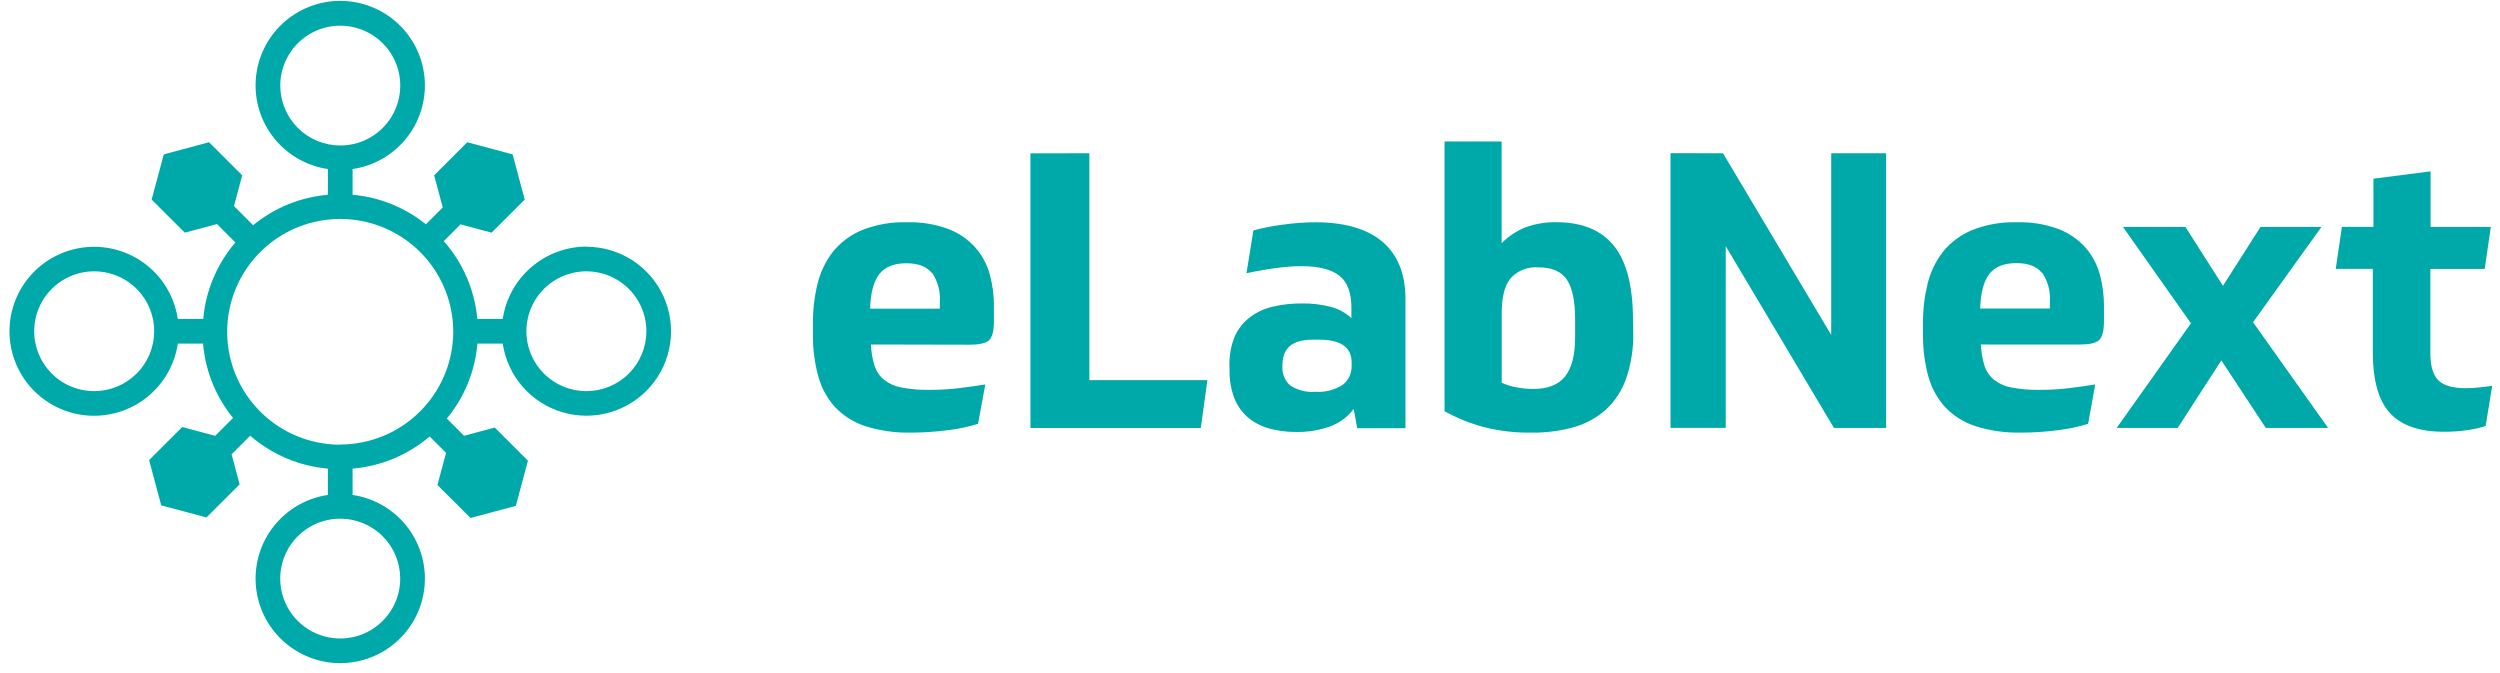
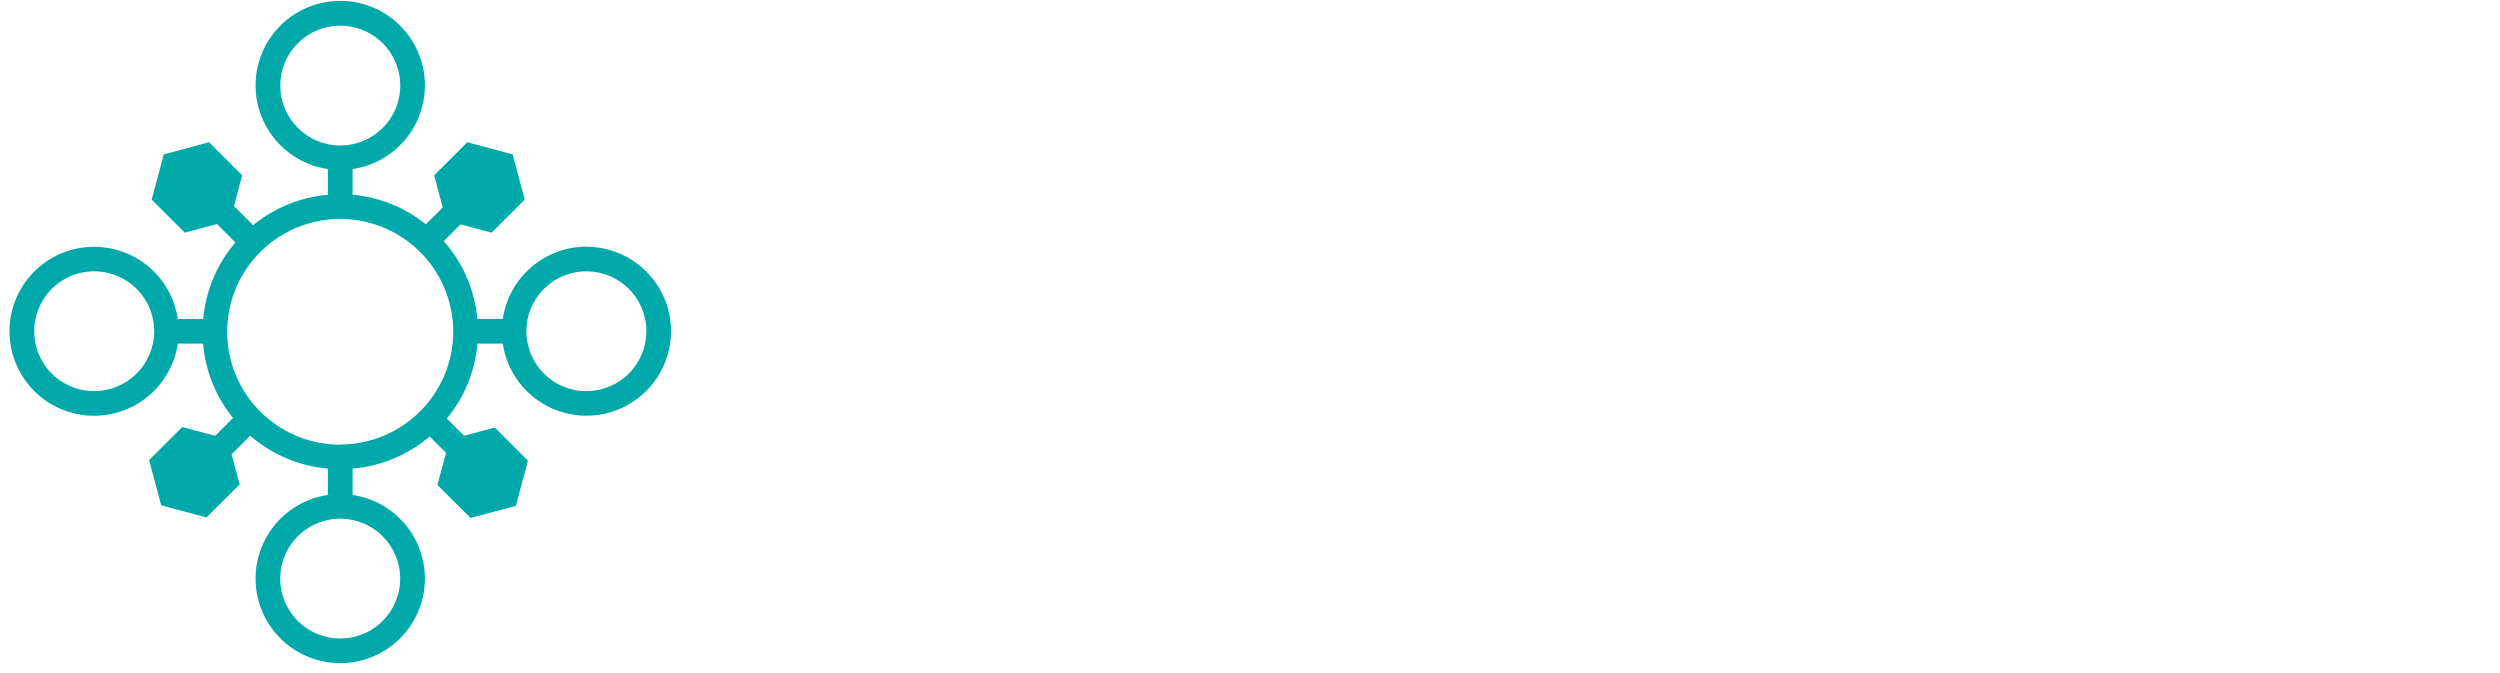
<svg xmlns="http://www.w3.org/2000/svg" width="234" height="63" viewBox="0 0 234 63" fill="none">
  <path d="M54.891 36.61C53.779 36.611 52.693 36.283 51.769 35.667C50.844 35.052 50.123 34.176 49.698 33.151C49.272 32.126 49.16 30.998 49.377 29.91C49.594 28.822 50.129 27.822 50.914 27.037C51.7 26.253 52.701 25.719 53.791 25.502C54.881 25.286 56.011 25.398 57.037 25.823C58.063 26.248 58.941 26.967 59.557 27.89C60.174 28.813 60.503 29.898 60.502 31.008C60.5 32.493 59.909 33.917 58.857 34.968C57.805 36.018 56.378 36.609 54.891 36.61ZM31.849 41.622C29.757 41.623 27.711 41.004 25.971 39.845C24.231 38.685 22.874 37.037 22.072 35.107C21.27 33.178 21.059 31.055 21.466 29.005C21.872 26.956 22.878 25.073 24.356 23.595C25.834 22.116 27.717 21.109 29.769 20.699C31.82 20.289 33.947 20.496 35.881 21.293C37.815 22.09 39.468 23.442 40.633 25.177C41.797 26.913 42.421 28.954 42.424 31.043C42.42 33.842 41.304 36.526 39.322 38.506C37.34 40.487 34.653 41.601 31.849 41.607M37.46 54.135C37.464 55.245 37.138 56.332 36.523 57.257C35.908 58.181 35.032 58.903 34.006 59.331C32.98 59.758 31.85 59.872 30.759 59.657C29.668 59.443 28.665 58.91 27.878 58.126C27.091 57.342 26.554 56.342 26.337 55.254C26.119 54.165 26.23 53.036 26.655 52.01C27.08 50.985 27.801 50.108 28.725 49.492C29.65 48.875 30.737 48.547 31.849 48.547C33.337 48.549 34.763 49.139 35.815 50.19C36.867 51.24 37.459 52.665 37.46 54.15M26.233 7.995C26.236 6.887 26.568 5.804 27.186 4.884C27.805 3.964 28.684 3.247 29.71 2.825C30.737 2.403 31.865 2.294 32.954 2.512C34.042 2.73 35.041 3.266 35.825 4.051C36.609 4.835 37.143 5.835 37.358 6.922C37.574 8.009 37.462 9.136 37.036 10.16C36.611 11.184 35.891 12.059 34.967 12.674C34.044 13.29 32.959 13.618 31.849 13.618C31.11 13.617 30.379 13.472 29.697 13.188C29.015 12.906 28.395 12.491 27.874 11.969C27.352 11.447 26.939 10.827 26.657 10.145C26.376 9.463 26.231 8.733 26.233 7.995ZM8.802 36.61C7.692 36.607 6.607 36.276 5.686 35.658C4.764 35.039 4.046 34.162 3.624 33.137C3.201 32.112 3.092 30.985 3.311 29.898C3.53 28.811 4.067 27.813 4.853 27.03C5.64 26.248 6.641 25.716 7.73 25.501C8.82 25.286 9.948 25.399 10.973 25.825C11.999 26.25 12.874 26.97 13.49 27.892C14.106 28.815 14.434 29.899 14.433 31.008C14.432 31.745 14.285 32.474 14.002 33.155C13.718 33.835 13.303 34.453 12.78 34.974C12.257 35.494 11.637 35.906 10.954 36.187C10.272 36.468 9.54 36.612 8.802 36.61ZM54.891 23.08C52.989 23.088 51.154 23.776 49.717 25.018C48.279 26.261 47.336 27.977 47.056 29.855H44.677C44.434 27.154 43.333 24.601 41.535 22.569L43.106 21L46.012 21.777L49.114 18.68L47.98 14.45L43.739 13.312L40.637 16.41L41.44 19.416L39.864 20.995C37.902 19.415 35.514 18.452 33.003 18.229V15.823C34.983 15.531 36.779 14.502 38.031 12.943C39.282 11.383 39.896 9.409 39.75 7.416C39.603 5.423 38.707 3.559 37.241 2.199C35.775 0.838 33.848 0.082 31.846 0.082C29.845 0.082 27.918 0.838 26.452 2.199C24.986 3.559 24.089 5.423 23.943 7.416C23.796 9.409 24.41 11.383 25.662 12.943C26.913 14.502 28.71 15.531 30.689 15.823V18.229C28.122 18.452 25.683 19.446 23.693 21.08L21.901 19.286L22.669 16.41L19.568 13.312L15.332 14.45L14.193 18.68L17.299 21.777L20.311 20.97L22.032 22.694C20.305 24.709 19.252 27.213 19.021 29.855H16.642C16.35 27.879 15.321 26.087 13.76 24.837C12.199 23.588 10.223 22.975 8.228 23.121C6.233 23.267 4.367 24.161 3.005 25.624C1.644 27.087 0.887 29.01 0.887 31.008C0.887 33.005 1.644 34.928 3.005 36.391C4.367 37.854 6.233 38.748 8.228 38.895C10.223 39.04 12.199 38.427 13.76 37.178C15.321 35.929 16.35 34.136 16.642 32.16H19.006C19.221 34.709 20.198 37.134 21.811 39.121L20.14 40.795L17.058 39.968L13.957 43.065L15.091 47.3L19.327 48.432L22.428 45.335L21.676 42.519L23.417 40.78C25.454 42.549 28 43.628 30.689 43.862V46.327C28.71 46.619 26.913 47.648 25.662 49.208C24.41 50.767 23.796 52.742 23.943 54.735C24.089 56.728 24.986 58.592 26.452 59.952C27.918 61.312 29.845 62.069 31.846 62.069C33.848 62.069 35.775 61.312 37.241 59.952C38.707 58.592 39.603 56.728 39.75 54.735C39.896 52.742 39.282 50.767 38.031 49.208C36.779 47.648 34.983 46.619 33.003 46.327V43.862C35.663 43.636 38.185 42.585 40.215 40.855L41.751 42.389L40.943 45.395L44.045 48.482L48.281 47.35L49.415 43.12L46.313 40.018L43.437 40.79L41.826 39.176C43.471 37.182 44.469 34.735 44.687 32.16H47.056C47.278 33.658 47.926 35.061 48.923 36.202C49.921 37.343 51.225 38.174 52.681 38.597C54.138 39.019 55.685 39.015 57.139 38.585C58.594 38.155 59.894 37.317 60.885 36.171C61.876 35.025 62.517 33.618 62.731 32.119C62.945 30.62 62.724 29.091 62.093 27.714C61.462 26.336 60.448 25.169 59.172 24.35C57.897 23.531 56.412 23.096 54.895 23.095" fill="#00A9A9" />
-   <path d="M232.566 25.174L233.143 21.24H227.502V16.038L222.152 16.725V21.235H219.201L218.624 25.169H222.097V33.012C222.097 35.611 222.632 37.496 223.703 38.665C224.773 39.834 226.468 40.417 228.787 40.414C229.524 40.415 230.261 40.362 230.99 40.254C231.556 40.175 232.113 40.048 232.656 39.873L233.269 36.119C232.932 36.164 232.546 36.214 232.109 36.259C231.678 36.31 231.244 36.335 230.81 36.335C229.578 36.335 228.717 36.087 228.225 35.593C227.733 35.099 227.485 34.263 227.482 33.087V25.174H232.566ZM217.911 40.053L210.885 30.161L217.289 21.24H211.582L208.069 26.753L204.556 21.24H198.709L205.073 30.261L198.122 40.053H203.833L207.918 33.734L212.079 40.053H217.911ZM191.145 25.52C191.683 26.318 191.938 27.272 191.868 28.231V28.878H185.344C185.394 27.374 185.68 26.307 186.212 25.63C186.744 24.954 187.587 24.628 188.721 24.628C189.856 24.628 190.628 24.929 191.11 25.53M194.654 32.25C195.547 32.25 196.159 32.115 196.46 31.849C196.761 31.584 196.932 30.997 196.932 30.08V28.642C196.936 27.654 196.808 26.67 196.551 25.715C196.306 24.791 195.855 23.935 195.231 23.21C194.545 22.435 193.685 21.833 192.721 21.456C191.463 20.984 190.125 20.763 188.781 20.804C187.34 20.761 185.905 21.013 184.566 21.546C183.517 21.982 182.593 22.671 181.876 23.551C181.183 24.438 180.688 25.463 180.425 26.557C180.133 27.745 179.988 28.963 179.993 30.186V31.338C179.978 32.657 180.147 33.971 180.495 35.242C180.787 36.308 181.327 37.29 182.071 38.109C182.847 38.927 183.817 39.537 184.892 39.883C186.27 40.32 187.712 40.526 189.158 40.494C190.318 40.493 191.476 40.416 192.626 40.264C193.583 40.154 194.527 39.954 195.447 39.667L196.114 35.984C195.366 36.104 194.568 36.219 193.71 36.325C192.769 36.44 191.822 36.495 190.874 36.49C190.001 36.506 189.128 36.432 188.27 36.27C187.676 36.167 187.117 35.919 186.643 35.548C186.229 35.209 185.921 34.758 185.755 34.25C185.552 33.6 185.436 32.926 185.409 32.245L194.654 32.25ZM156.36 14.34V40.048H161.529V23.044L171.657 40.053H176.54V14.345H171.401V31.348L161.273 14.345L156.36 14.34ZM152.846 29.935C152.846 26.808 152.256 24.504 151.075 23.024C149.894 21.544 148.097 20.803 145.684 20.799C144.679 20.777 143.679 20.947 142.738 21.3C141.917 21.635 141.172 22.133 140.55 22.764V13.242H135.21V38.489C136.391 39.143 137.649 39.648 138.954 39.993C140.403 40.351 141.893 40.519 143.386 40.494C144.699 40.509 146.009 40.34 147.275 39.993C148.39 39.685 149.419 39.128 150.287 38.364C151.152 37.566 151.809 36.568 152.199 35.458C152.68 34.059 152.908 32.586 152.871 31.108L152.846 29.935ZM147.431 31.569C147.431 33.228 147.115 34.45 146.492 35.232C145.87 36.014 144.876 36.405 143.526 36.405C143.004 36.405 142.483 36.356 141.97 36.259C141.484 36.177 141.01 36.032 140.56 35.828V29.314C140.56 27.81 140.841 26.703 141.408 26.026C141.736 25.676 142.139 25.404 142.586 25.231C143.034 25.057 143.515 24.986 143.993 25.024C145.271 25.024 146.165 25.415 146.673 26.197C147.182 26.978 147.434 28.226 147.431 29.94V31.569ZM115.084 34.576C115.058 35.511 115.217 36.443 115.551 37.317C115.834 38.02 116.288 38.642 116.871 39.126C117.462 39.598 118.146 39.94 118.879 40.128C119.687 40.337 120.518 40.44 121.353 40.434C122.405 40.448 123.451 40.278 124.445 39.933C125.346 39.614 126.134 39.037 126.708 38.274L127.034 40.078H131.551V27.991C131.551 25.652 130.84 23.871 129.418 22.648C127.996 21.426 125.898 20.811 123.125 20.804C122.109 20.811 121.094 20.884 120.088 21.025C119.154 21.142 118.228 21.323 117.318 21.566L116.67 25.575C117.801 25.335 118.765 25.168 119.561 25.074C120.316 24.968 121.077 24.915 121.84 24.914C123.429 24.914 124.6 25.208 125.353 25.796C126.116 26.387 126.492 27.379 126.492 28.802V29.775C125.952 29.273 125.295 28.913 124.58 28.727C123.694 28.497 122.781 28.387 121.865 28.402C120.934 28.393 120.005 28.497 119.099 28.712C118.324 28.889 117.597 29.231 116.966 29.715C116.367 30.179 115.89 30.783 115.576 31.474C115.22 32.357 115.05 33.303 115.074 34.255L115.084 34.576ZM120.038 34.14C120.038 32.576 120.978 31.794 122.859 31.794H123.471C125.499 31.794 126.512 32.504 126.512 33.924V34.215C126.527 34.56 126.459 34.904 126.314 35.217C126.169 35.531 125.952 35.806 125.679 36.019C124.916 36.509 124.014 36.738 123.11 36.67C122.282 36.741 121.454 36.531 120.761 36.074C120.513 35.857 120.319 35.586 120.194 35.281C120.069 34.977 120.015 34.648 120.038 34.32V34.14ZM96.449 14.355V40.063H112.394L113.012 35.583H101.965V14.345L96.449 14.355ZM87.245 25.535C87.782 26.333 88.037 27.287 87.967 28.246V28.893H81.443C81.486 27.406 81.776 26.323 82.311 25.645C82.838 24.974 83.686 24.643 84.821 24.643C85.955 24.643 86.728 24.944 87.21 25.545M90.753 32.265C91.641 32.265 92.258 32.13 92.56 31.864C92.861 31.599 93.031 31.012 93.031 30.095V28.642C93.035 27.654 92.907 26.67 92.65 25.715C92.406 24.791 91.954 23.935 91.33 23.21C90.645 22.435 89.785 21.833 88.821 21.456C87.562 20.985 86.224 20.763 84.881 20.804C83.439 20.761 82.005 21.013 80.665 21.546C79.616 21.983 78.69 22.672 77.97 23.551C77.28 24.439 76.788 25.464 76.524 26.557C76.23 27.744 76.085 28.963 76.093 30.186V31.338C76.077 32.657 76.246 33.971 76.595 35.242C76.885 36.308 77.423 37.29 78.166 38.109C78.942 38.926 79.912 39.536 80.986 39.883C82.365 40.319 83.806 40.526 85.252 40.494C86.414 40.493 87.574 40.416 88.725 40.264C89.682 40.154 90.626 39.954 91.546 39.667L92.223 35.984C91.476 36.104 90.673 36.219 89.819 36.325C88.877 36.44 87.928 36.495 86.979 36.49C86.105 36.506 85.232 36.432 84.374 36.27C83.781 36.165 83.223 35.917 82.748 35.548C82.335 35.209 82.028 34.758 81.865 34.25C81.662 33.6 81.545 32.926 81.518 32.245L90.753 32.265Z" fill="#00A9A9" />
</svg>